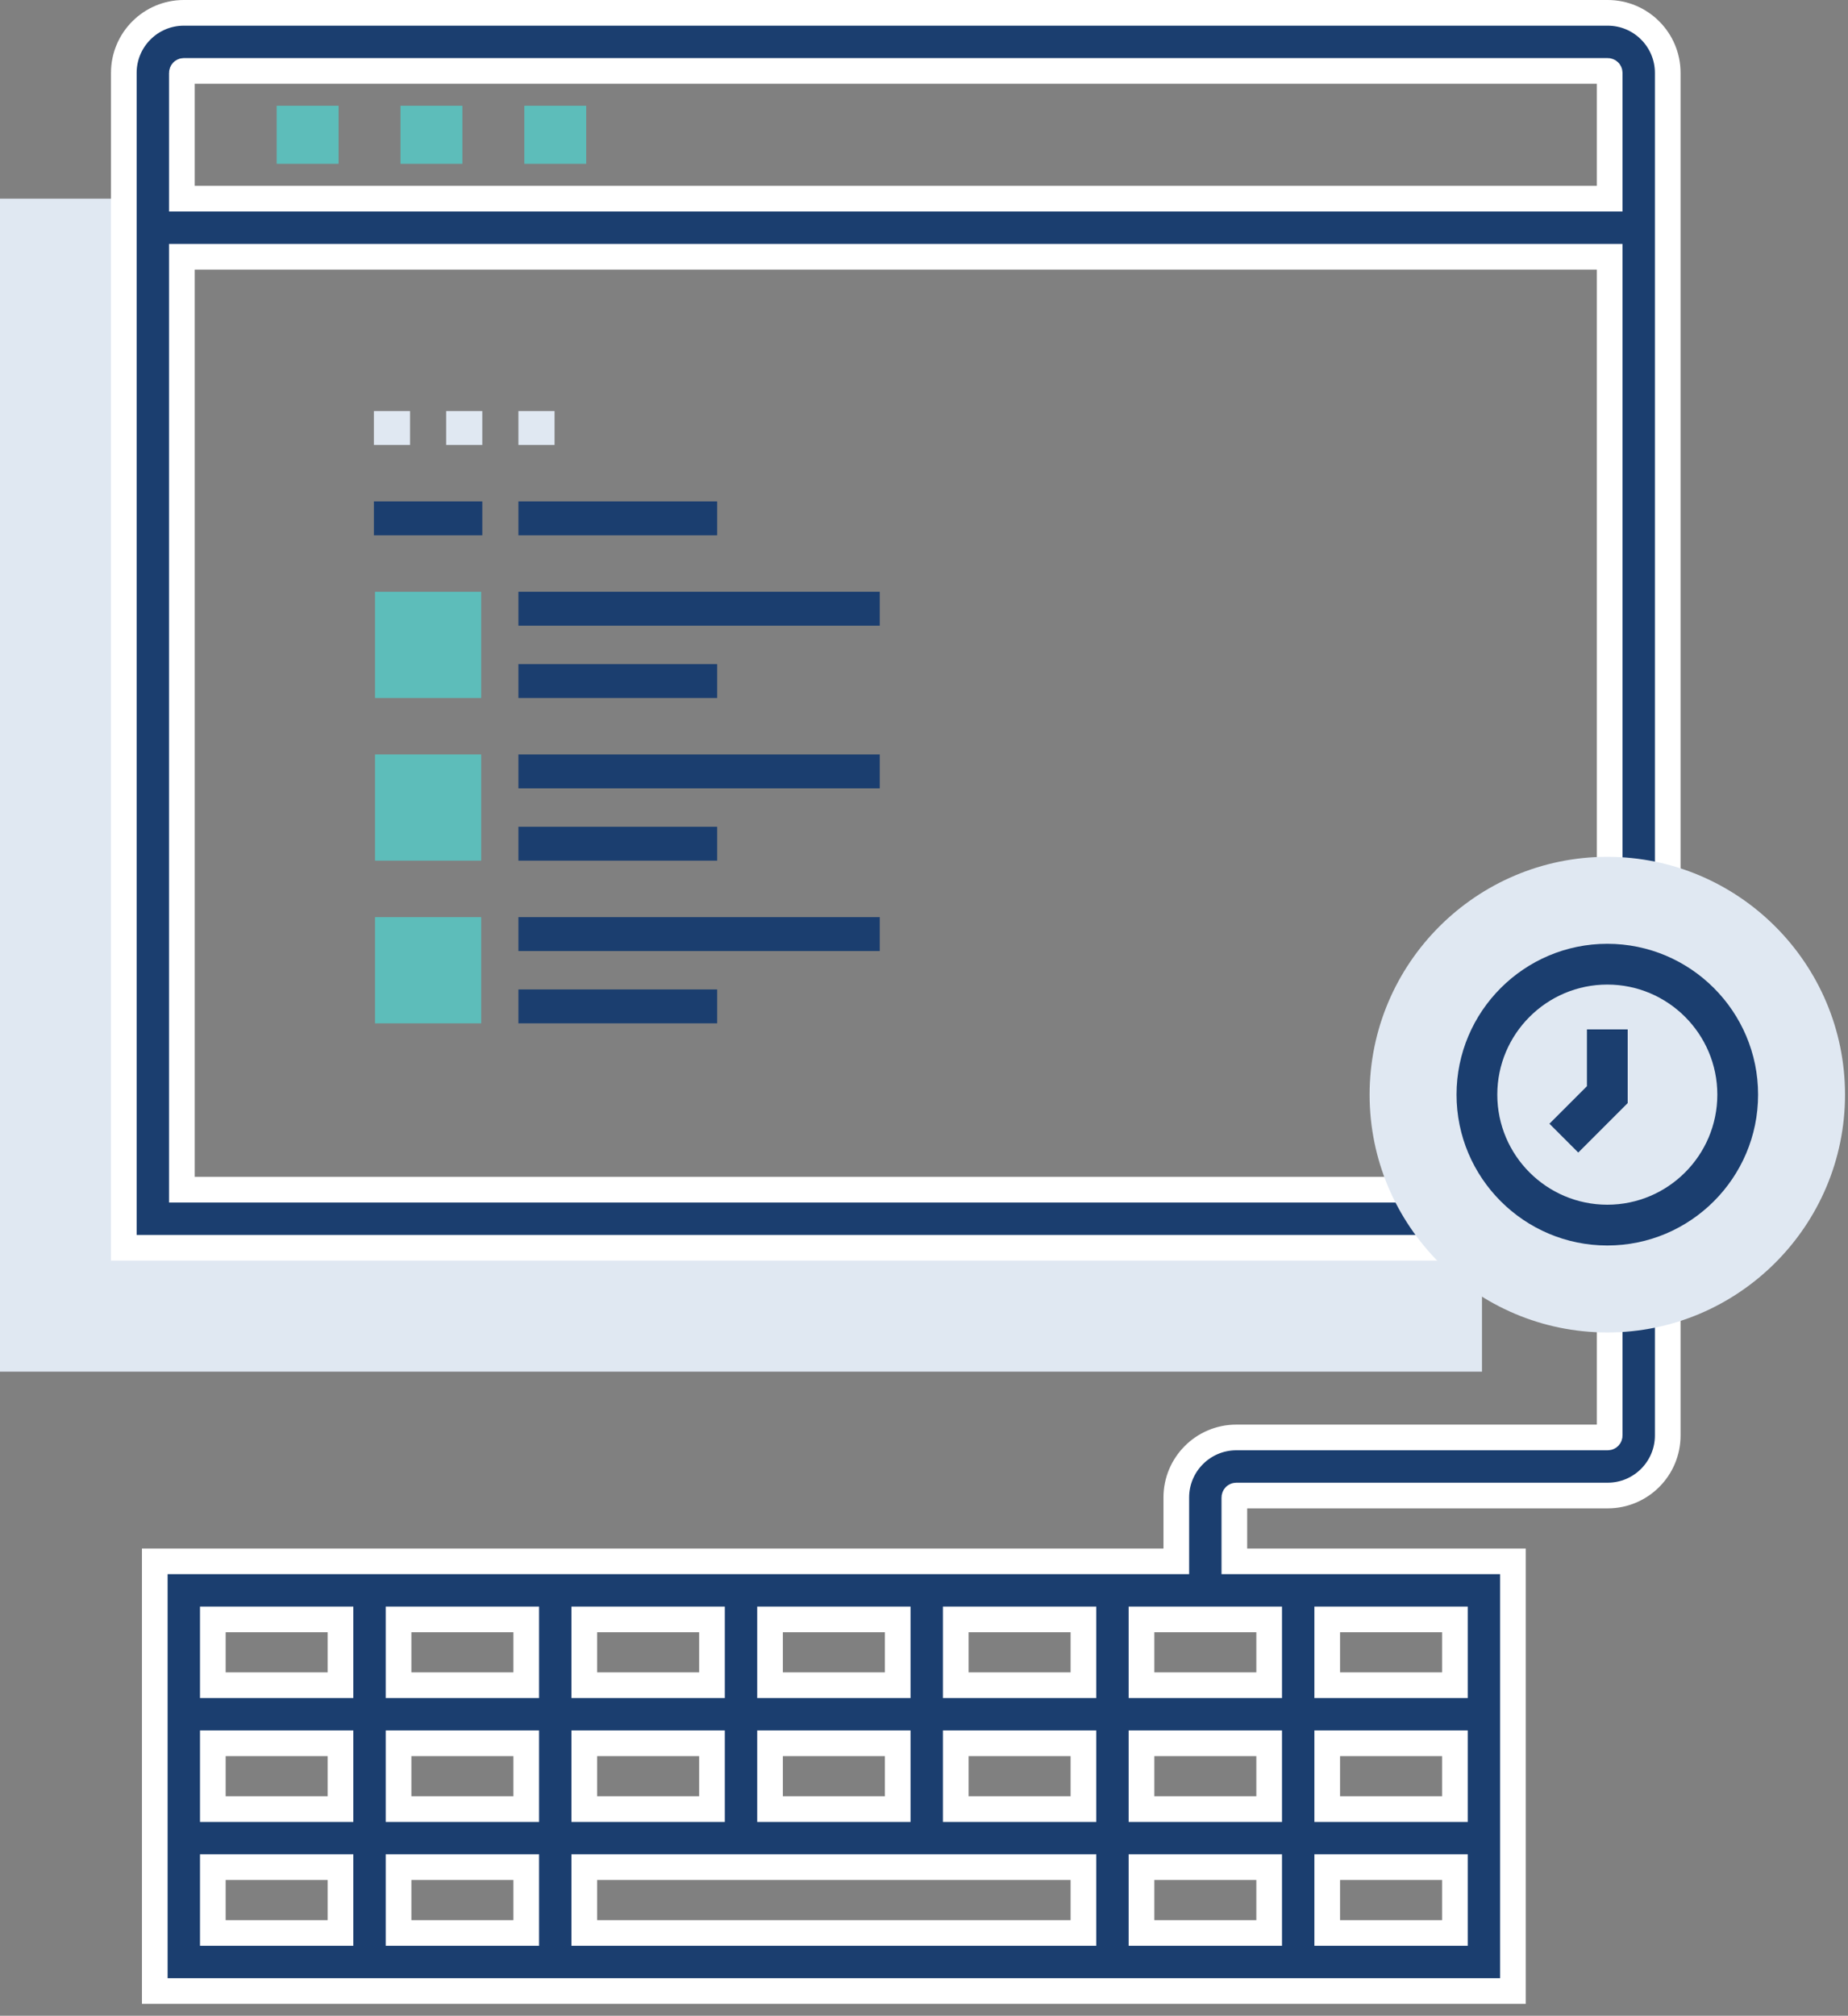
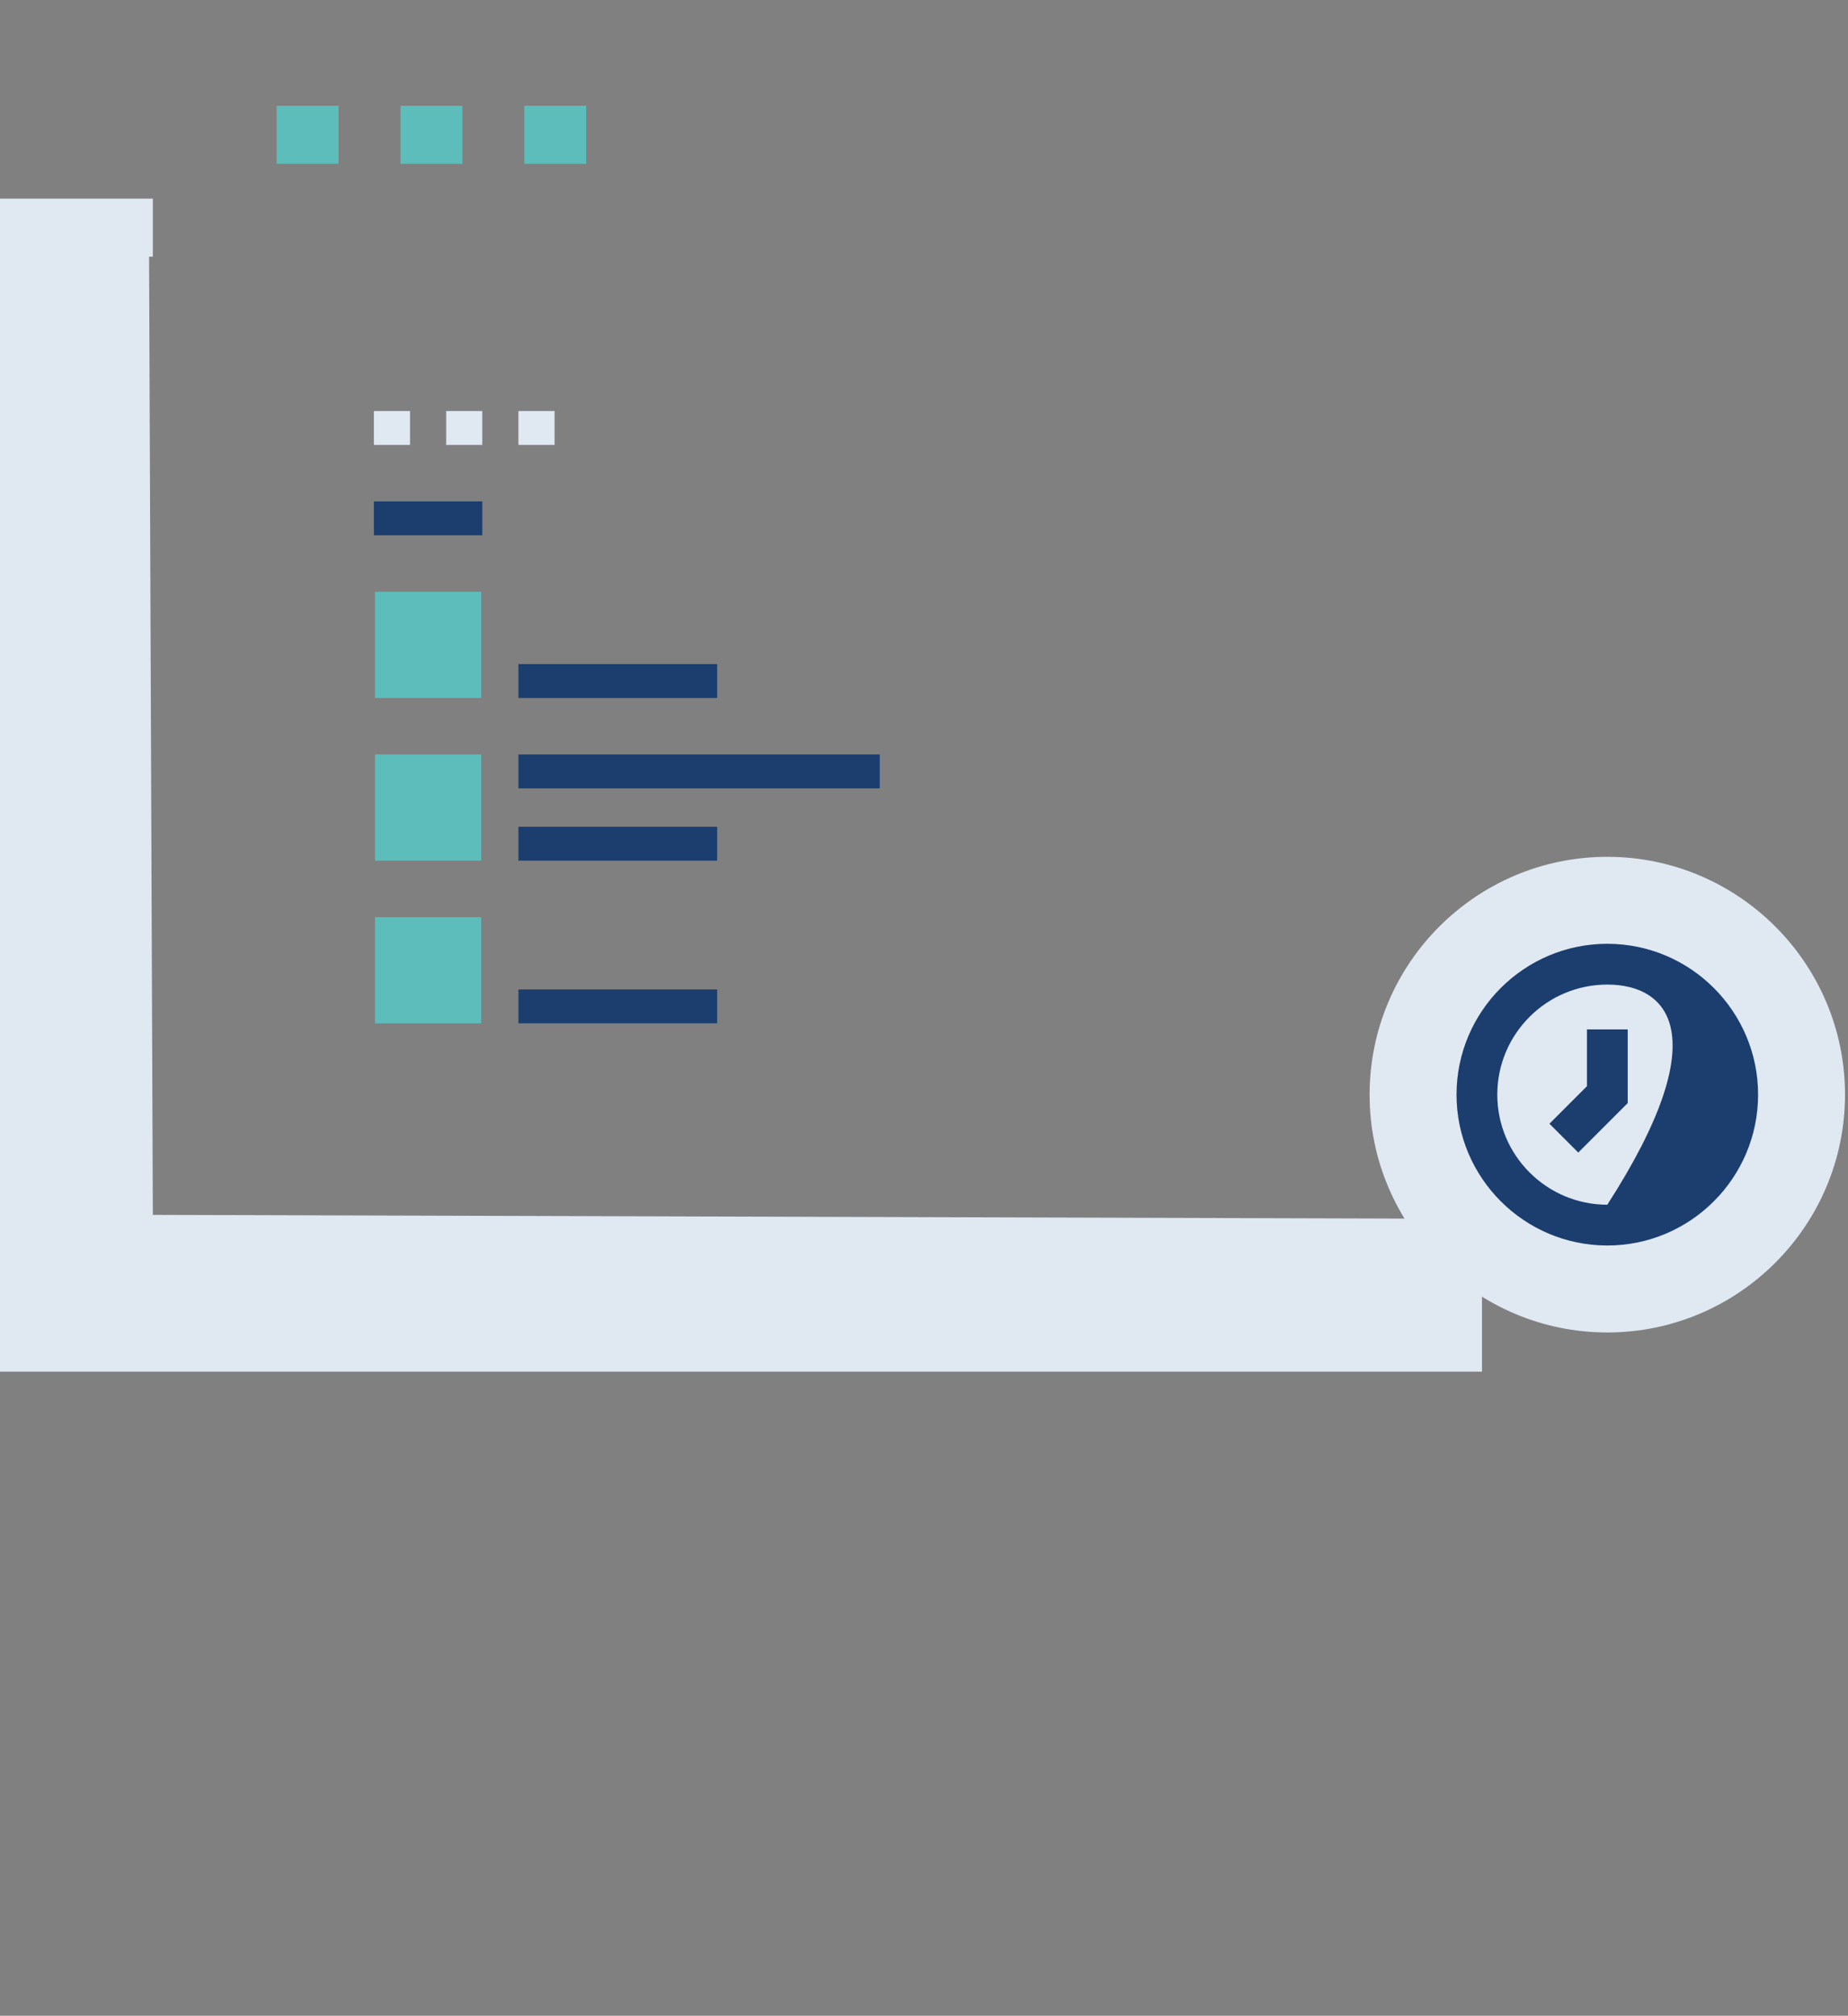
<svg xmlns="http://www.w3.org/2000/svg" width="144px" height="157px" viewBox="0 0 144 157" version="1.1">
  <rect x="0" y="0" width="144" height="157" fill="#808080" stroke="none" />
  <title>icon-hover</title>
  <desc>Created with Sketch.</desc>
  <g id="Page-1" stroke="none" stroke-width="1" fill="none" fill-rule="evenodd">
    <g id="7.3.1-Designer---Recent-action" transform="translate(-780, -393)" fill-rule="nonzero">
      <g id="modal-new" transform="translate(120, 222)">
        <g id="options" transform="translate(100, 132)">
          <g id="recent" transform="translate(500, 0)">
            <g id="icon+text" transform="translate(30, 40)">
              <g id="icon-hover" transform="translate(30, 0)">
                <g id="Group" transform="translate(-0, 7.222)">
                  <polygon id="Path" fill="#E0E8F2" points="113.219 86.7 11.91 86.399 11.617 11.774 11.91 11.774 11.91 7.25 0 7.25 0 98.61 115.48 98.61 115.48 86.7" />
                  <polygon id="Path" fill="#5DBDBA" points="21.559 0.014 26.383 0.014 26.383 4.537 21.559 4.537" />
                  <polygon id="Path" fill="#5DBDBA" points="31.207 0.014 36.031 0.014 36.031 4.537 31.207 4.537" />
                  <polygon id="Path" fill="#5DBDBA" points="40.855 0.014 45.68 0.014 45.68 4.537 40.855 4.537" />
                </g>
-                 <path d="M125.279,-3.83693077e-13 L14.322,-3.83693077e-13 C11.744,-3.83693077e-13 9.648,2.096 9.648,4.674 L9.648,96.183 L120.455,96.183 L120.455,91.66 L14.172,91.66 L14.172,18.996 L125.43,18.996 L125.43,110.807 C125.43,110.89 125.363,110.957 125.279,110.957 L96.334,110.957 C93.757,110.957 91.66,113.054 91.66,115.631 L91.66,120.605 L12.061,120.605 L12.061,154.074 L117.892,154.074 L117.892,120.605 L96.183,120.605 L96.183,115.631 C96.183,115.547 96.252,115.48 96.334,115.48 L125.279,115.48 C127.856,115.48 129.953,113.383 129.953,110.807 L129.953,4.674 C129.953,2.096 127.856,-3.83693077e-13 125.279,-3.83693077e-13 Z M60.002,125.129 L69.951,125.129 L69.951,130.254 L60.002,130.254 L60.002,125.129 Z M60.002,134.777 L69.951,134.777 L69.951,139.902 L60.002,139.902 L60.002,134.777 Z M45.529,125.129 L55.479,125.129 L55.479,130.254 L45.529,130.254 L45.529,125.129 Z M45.529,134.777 L55.479,134.777 L55.479,139.902 L45.529,139.902 L45.529,134.777 Z M26.533,149.551 L16.584,149.551 L16.584,144.426 L26.533,144.426 L26.533,149.551 Z M26.533,139.902 L16.584,139.902 L16.584,134.777 L26.533,134.777 L26.533,139.902 Z M26.533,130.254 L16.584,130.254 L16.584,125.129 L26.533,125.129 L26.533,130.254 Z M41.006,149.551 L31.056,149.551 L31.056,144.426 L41.006,144.426 L41.006,149.551 Z M41.006,139.902 L31.056,139.902 L31.056,134.777 L41.006,134.777 L41.006,139.902 Z M41.006,130.254 L31.056,130.254 L31.056,125.129 L41.006,125.129 L41.006,130.254 Z M84.424,149.551 L45.529,149.551 L45.529,144.426 L84.424,144.426 L84.424,149.551 Z M84.424,139.902 L74.474,139.902 L74.474,134.777 L84.424,134.777 L84.424,139.902 Z M84.424,130.254 L74.474,130.254 L74.474,125.129 L84.424,125.129 L84.424,130.254 Z M98.896,149.551 L88.947,149.551 L88.947,144.426 L98.896,144.426 L98.896,149.551 Z M98.896,139.902 L88.947,139.902 L88.947,134.777 L98.896,134.777 L98.896,139.902 Z M103.42,125.129 L113.369,125.129 L113.369,130.254 L103.42,130.254 L103.42,125.129 Z M103.42,134.777 L113.369,134.777 L113.369,139.902 L103.42,139.902 L103.42,134.777 Z M103.42,144.426 L113.369,144.426 L113.369,149.551 L103.42,149.551 L103.42,144.426 Z M98.896,130.254 L88.947,130.254 L88.947,125.129 L98.896,125.129 L98.896,130.254 Z M14.172,14.473 L14.172,4.674 C14.172,4.59 14.239,4.523 14.322,4.523 L125.279,4.523 C125.363,4.523 125.43,4.59 125.43,4.674 L125.43,14.473 L14.172,14.473 Z" id="Shape" stroke="#FFFFFF" stroke-width="2" fill="#1B3E6F" />
                <g id="list" transform="translate(29, 31)">
                  <g>
                    <g id="Group" transform="translate(0, -0)">
                      <polygon id="Path" fill="#E0E8F2" points="0.134 0.014 2.95 0.014 2.95 2.654 0.134 2.654" />
                      <polygon id="Path" fill="#E0E8F2" points="5.766 0.014 8.581 0.014 8.581 2.654 5.766 2.654" />
                      <polygon id="Path" fill="#E0E8F2" points="11.397 0.014 14.213 0.014 14.213 2.654 11.397 2.654" />
                      <polygon id="Path" fill="#5DBDBA" points="0.222 14.092 8.494 14.092 8.494 22.363 0.222 22.363" />
                      <polygon id="Path" fill="#5DBDBA" points="0.222 26.762 8.494 26.762 8.494 35.033 0.222 35.033" />
                      <polygon id="Path" fill="#5DBDBA" points="0.222 39.432 8.494 39.432 8.494 47.704 0.222 47.704" />
                    </g>
-                     <polygon id="Path" fill="#1B3E6F" points="11.397 14.092 39.553 14.092 39.553 16.732 11.397 16.732" />
-                     <polygon id="Path" fill="#1B3E6F" points="11.397 7.053 26.883 7.053 26.883 9.693 11.397 9.693" />
                    <polygon id="Path" fill="#1B3E6F" points="0.134 7.053 8.581 7.053 8.581 9.693 0.134 9.693" />
                    <polygon id="Path" fill="#1B3E6F" points="11.397 19.723 26.883 19.723 26.883 22.363 11.397 22.363" />
                    <polygon id="Path" fill="#1B3E6F" points="11.397 26.762 39.553 26.762 39.553 29.402 11.397 29.402" />
                    <polygon id="Path" fill="#1B3E6F" points="11.397 32.393 26.883 32.393 26.883 35.033 11.397 35.033" />
-                     <polygon id="Path" fill="#1B3E6F" points="11.397 39.432 39.553 39.432 39.553 42.072 11.397 42.072" />
                    <polygon id="Path" fill="#1B3E6F" points="11.397 45.064 26.883 45.064 26.883 47.704 11.397 47.704" />
                  </g>
                  <g id="recent" transform="translate(77.722, 34.734)">
                    <path d="M18.523,0 C8.309,0 0,8.31 0,18.523 C0,28.737 8.309,37.046 18.523,37.046 C28.737,37.046 37.046,28.737 37.046,18.523 C37.046,8.31 28.737,0 18.523,0 Z" id="Path" fill="#E0E8F2" />
-                     <path d="M18.523,30.272 C12.045,30.272 6.774,25.002 6.774,18.523 C6.774,12.045 12.045,6.774 18.523,6.774 C25.002,6.774 30.272,12.045 30.272,18.523 C30.272,25.002 25.002,30.272 18.523,30.272 Z M18.523,9.95 C13.796,9.95 9.95,13.796 9.95,18.523 C9.95,23.251 13.796,27.096 18.523,27.096 C23.251,27.096 27.096,23.251 27.096,18.523 C27.096,13.796 23.251,9.95 18.523,9.95 Z" id="Shape" fill="#1B3E6F" />
+                     <path d="M18.523,30.272 C12.045,30.272 6.774,25.002 6.774,18.523 C6.774,12.045 12.045,6.774 18.523,6.774 C25.002,6.774 30.272,12.045 30.272,18.523 C30.272,25.002 25.002,30.272 18.523,30.272 Z M18.523,9.95 C13.796,9.95 9.95,13.796 9.95,18.523 C9.95,23.251 13.796,27.096 18.523,27.096 C27.096,13.796 23.251,9.95 18.523,9.95 Z" id="Shape" fill="#1B3E6F" />
                    <polygon id="Path" fill="#1B3E6F" points="16.259 23.033 14.014 20.788 16.935 17.865 16.935 13.443 20.111 13.443 20.111 19.181" />
                  </g>
                </g>
              </g>
            </g>
          </g>
        </g>
      </g>
    </g>
  </g>
</svg>